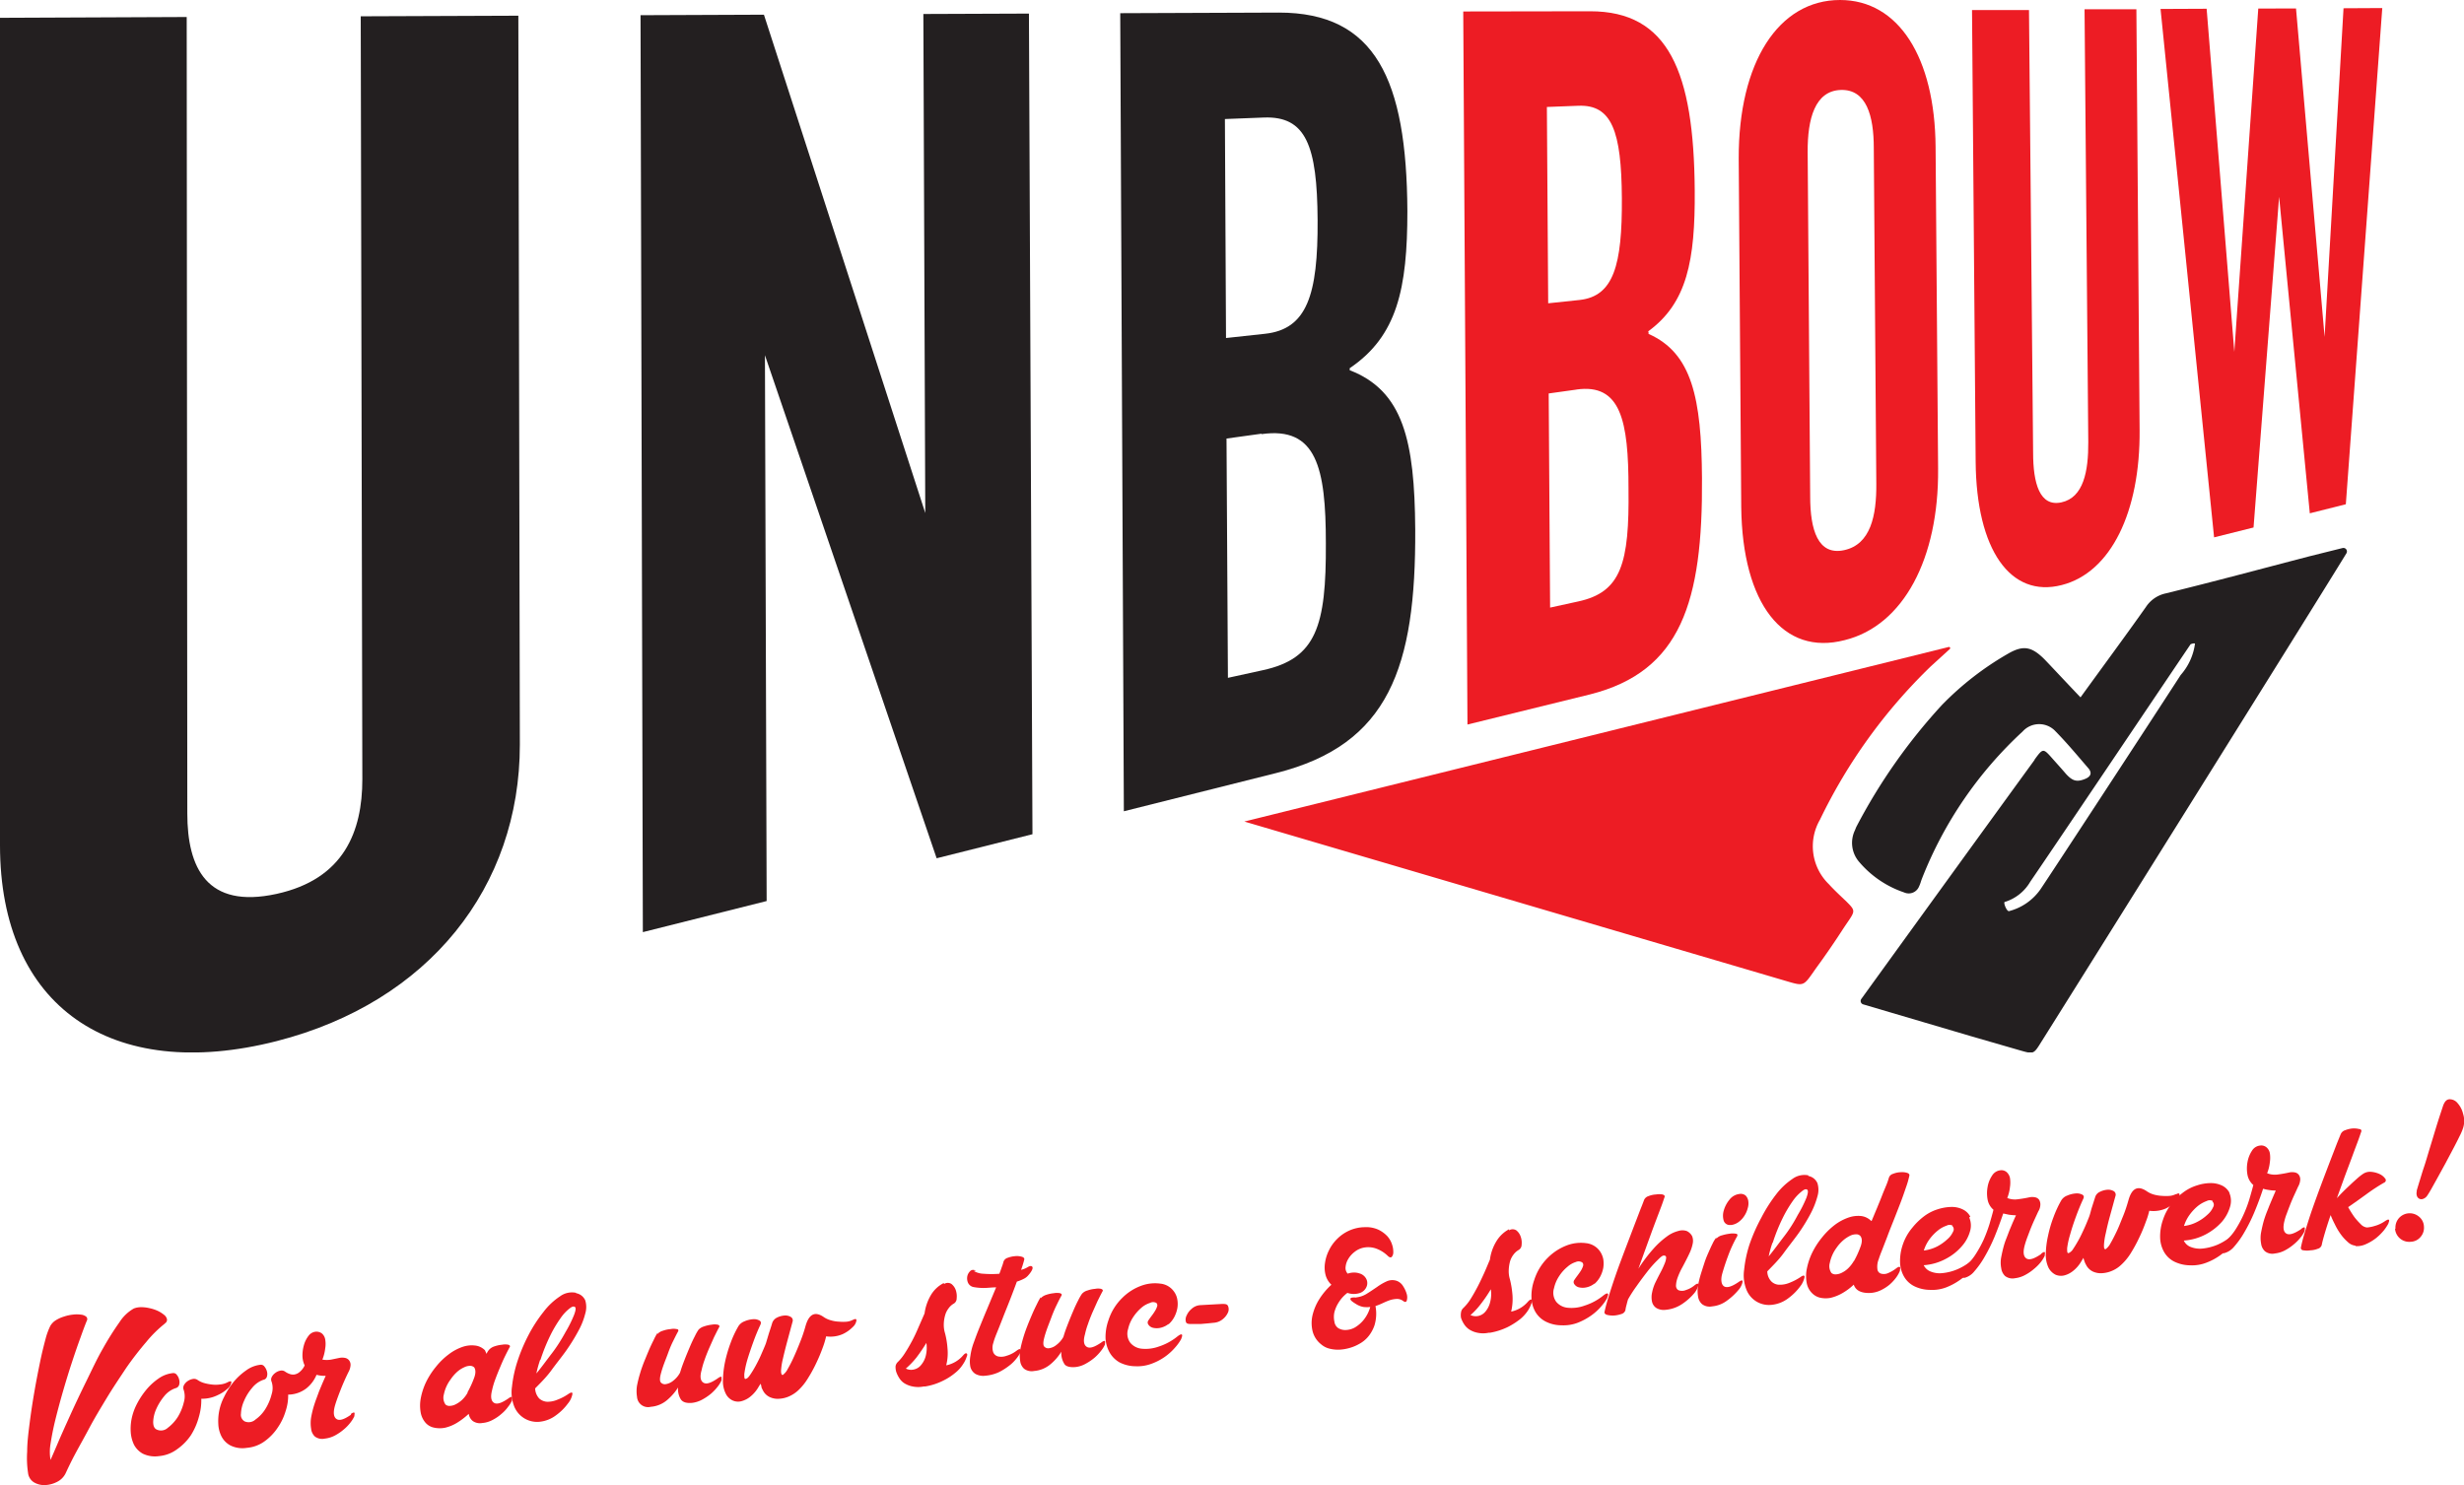
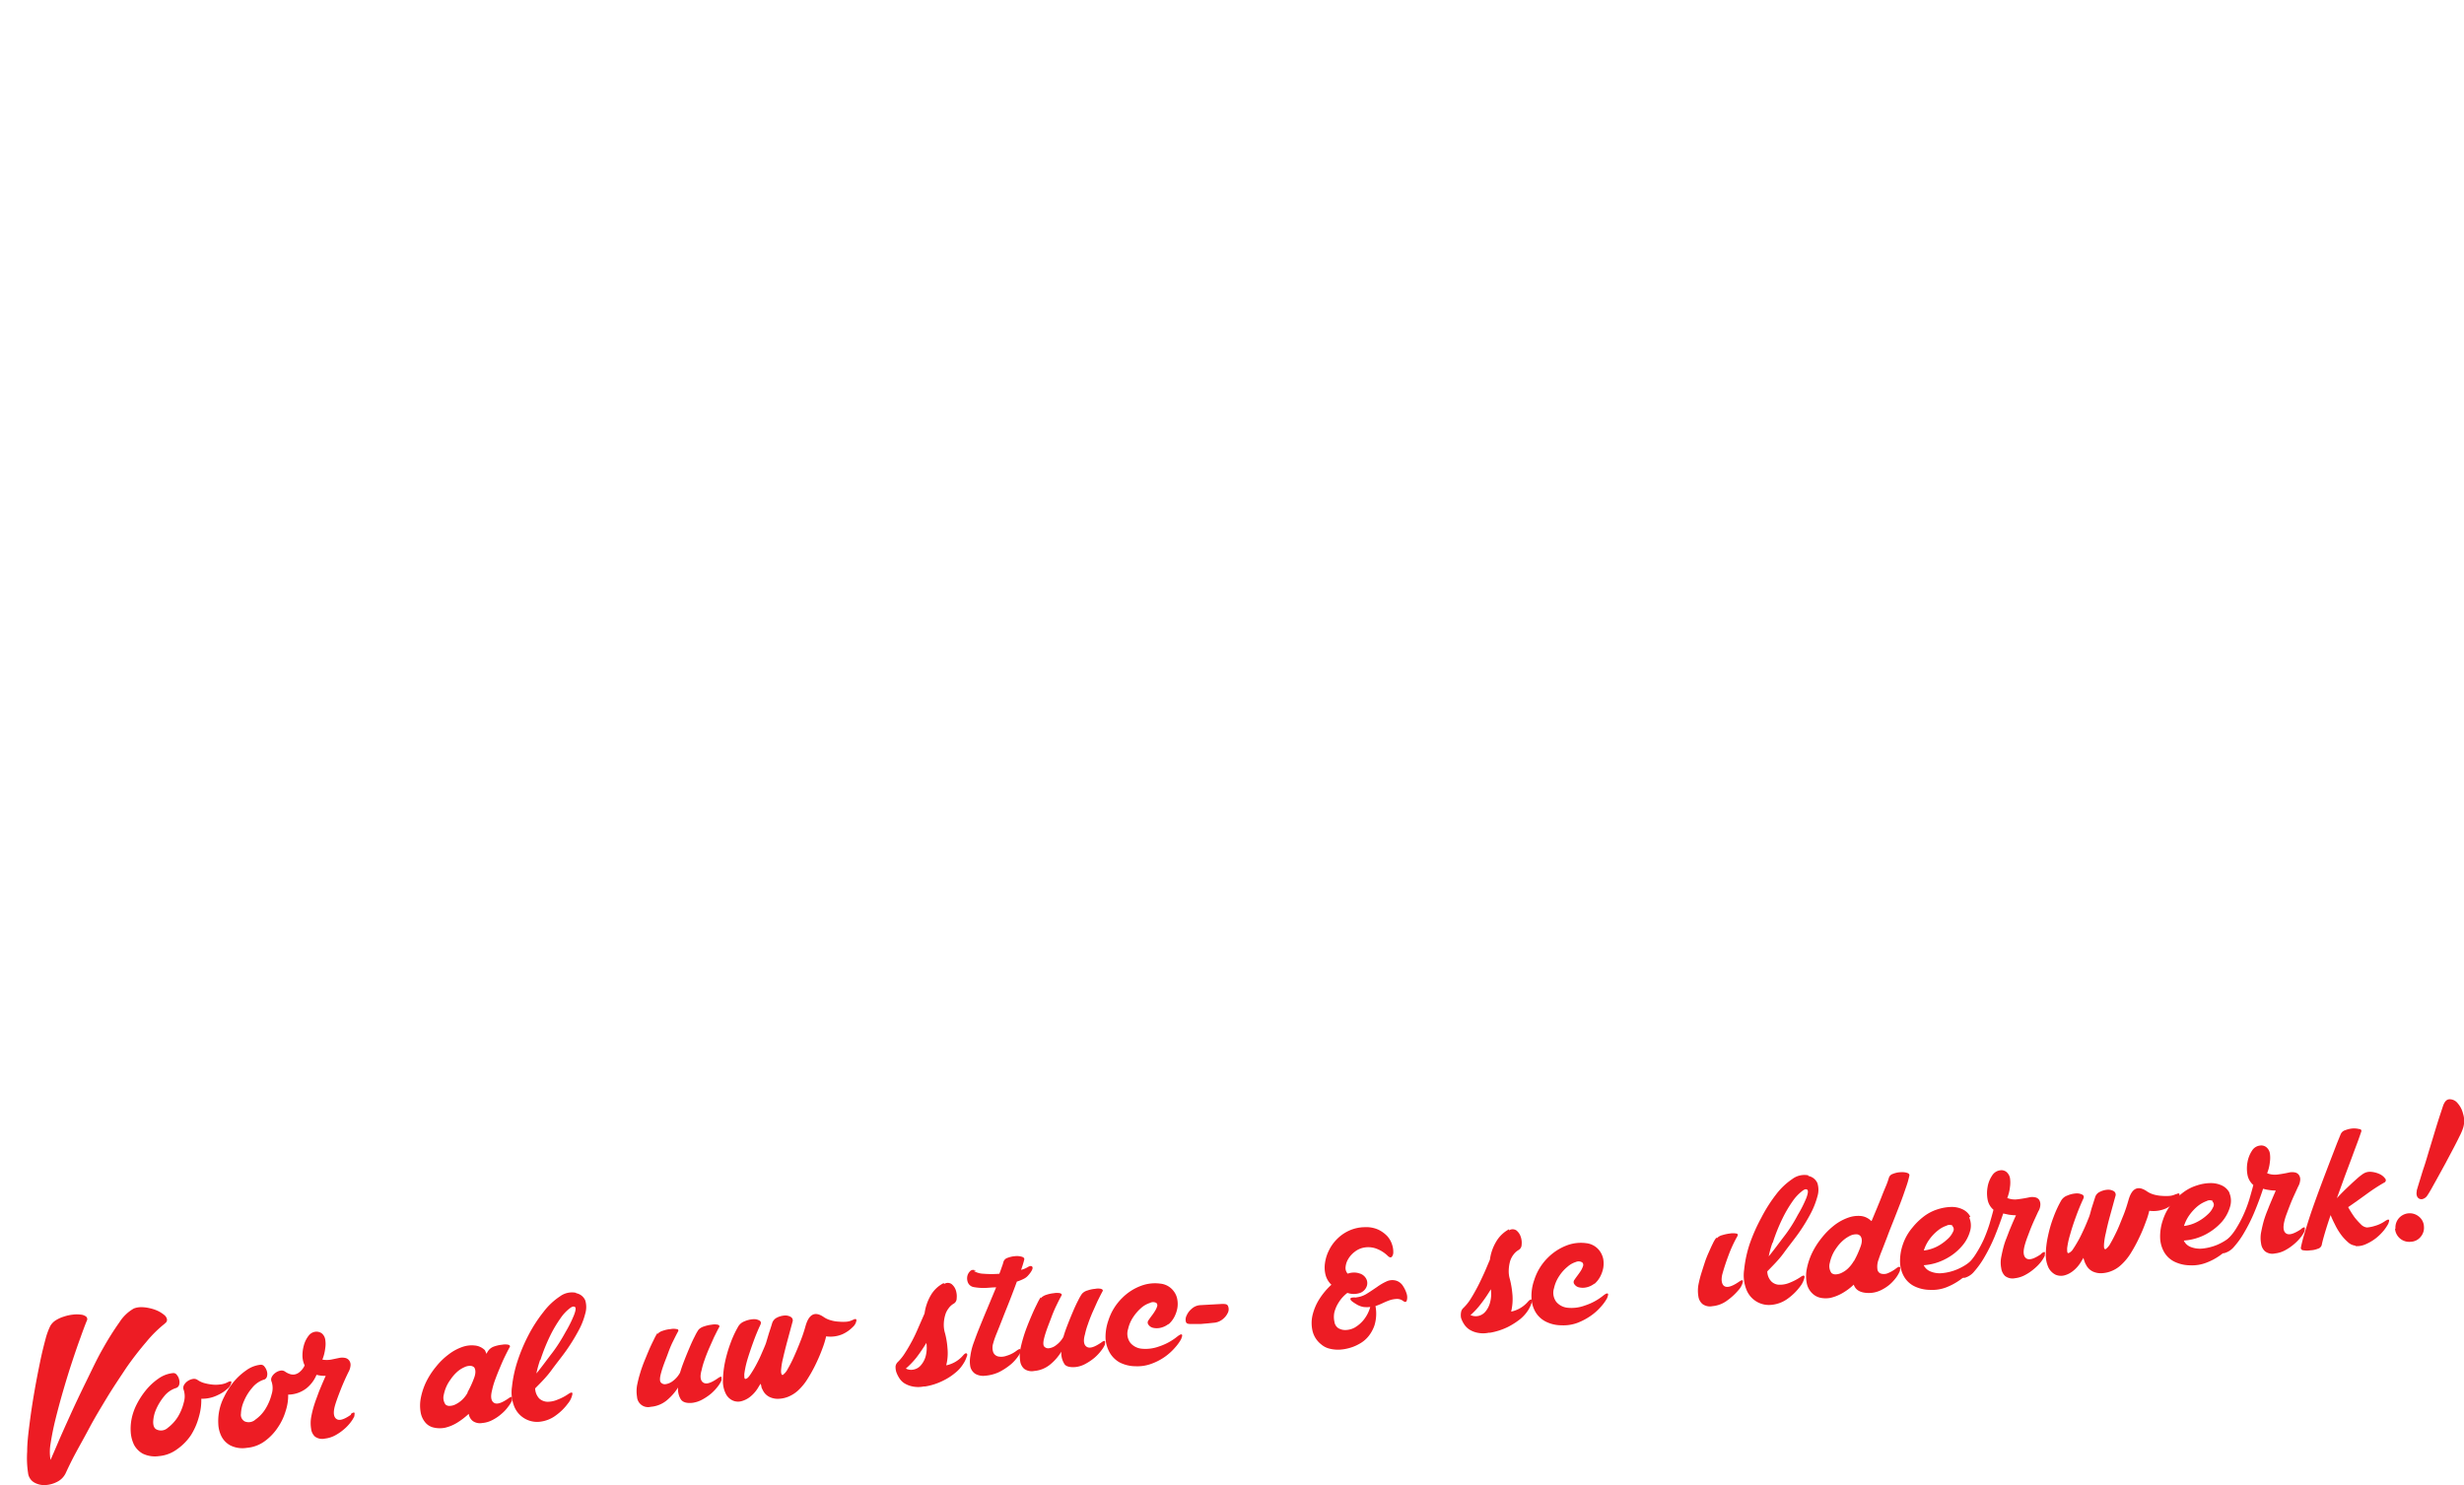
<svg xmlns="http://www.w3.org/2000/svg" viewBox="0 0 244.81 147.57">
  <defs>
    <style>.cls-1{fill:none;}.cls-2{clip-path:url(#clip-path);}.cls-3{fill:#231f20;}.cls-4{fill:#ed1c24;}</style>
    <clipPath id="clip-path" transform="translate(0 0)">
-       <rect class="cls-1" width="236.69" height="104.58" />
-     </clipPath>
+       </clipPath>
  </defs>
  <g id="Layer_2" data-name="Layer 2">
    <g id="Layer_1-2" data-name="Layer 1">
      <g class="cls-2">
-         <path class="cls-3" d="M51.65,74c0,14.12-9,25.58-24.16,29.46C11.07,107.64,0,100.05,0,84V1.77l18.55-.08.06,79.14c0,5.39,1.93,9.52,8.87,8C34.19,87.36,36,82.61,36,77.44L35.84,1.62,51.5,1.56Z" transform="translate(0 0)" />
        <polygon class="cls-3" points="93.06 85.29 76 35.3 76.17 89.54 63.87 92.63 63.64 1.51 75.9 1.46 91.93 50.98 91.74 1.39 102.23 1.35 102.58 82.9 93.06 85.29" />
        <path class="cls-3" d="M134.1,36.59v.2c5.32,2.06,6.45,7,6.51,15.81C140.68,66.31,138,74,126.8,76.82l-15.14,3.8L111.3,1.31l15.76-.06c9.59,0,12.7,6.64,12.77,19.72,0,7.7-1,12.42-5.73,15.62m-12.29-3,3.87-.42c4.18-.45,5.27-3.87,5.23-11.29s-1.16-10.36-5.34-10.2l-3.87.15Zm3.52,9.51-3.47.48L122,67.36l3.47-.76c5.3-1.15,6.3-4.36,6.26-12.61,0-7.52-.93-11.62-6.38-10.85" transform="translate(0 0)" />
-         <path class="cls-4" d="M163.79,33v.18c4.32,1.91,5.26,6.39,5.31,14.33C169.19,59.83,167,66.72,158,69L145.8,72l-.42-70.86L158,1.12c7.77,0,10.3,6,10.38,17.81.05,6.94-.76,11.19-4.63,14m-9.93-2.79,3.12-.33c3.37-.37,4.24-3.43,4.2-10.11s-1-9.32-4.33-9.19l-3.12.12Zm2.85,8.57-2.8.39.14,21.28,2.79-.61c4.28-.92,5.09-3.79,5-11.21,0-6.77-.77-10.47-5.17-9.85" transform="translate(0 0)" />
        <path class="cls-4" d="M192.56,46.61c.07,8.88-3.43,15.55-9.27,17C177.17,65.21,173.11,60,173,50.4l-.25-34.63C172.72,6.2,176.7,0,182.82,0c5.83,0,9.42,5.73,9.49,14.59Zm-6.39-31.9c0-3.2-.73-5.86-3.29-5.77s-3.3,2.88-3.28,6.16l.25,34.24c0,3.29.76,5.9,3.38,5.33s3.22-3.41,3.19-6.62Z" transform="translate(0 0)" />
        <path class="cls-4" d="M212.58,42.72c.07,8.14-2.85,14.18-7.74,15.42-5.1,1.31-8.48-3.51-8.55-12.26L195.93,1l5.66,0L202,45c0,3,.64,5.4,2.82,4.92s2.68-3.06,2.66-6l-.37-43,5.15,0Z" transform="translate(0 0)" />
        <polygon class="cls-4" points="228.12 0.84 230.96 33.48 232.84 0.82 236.69 0.8 233.07 50.11 229.49 51.01 226.44 19.56 223.9 52.42 219.98 53.4 214.66 0.89 219.24 0.87 221.99 34.97 224.37 0.85 228.12 0.84" />
        <path class="cls-3" d="M202.14,75.49c.83-1.14.86-1.15,1.75-.14.45.51.9,1,1.36,1.54.68.75,1.12.86,2,.48.43-.2.64-.53.26-1-1.07-1.24-2.12-2.51-3.27-3.68a2.21,2.21,0,0,0-3.28,0,39.54,39.54,0,0,0-10,14.61c-.1.25-.16.52-.28.76a1.11,1.11,0,0,1-1.51.62,10.08,10.08,0,0,1-4.43-3,2.89,2.89,0,0,1-.44-3.18c.05-.12.09-.24.15-.36a56.35,56.35,0,0,1,8.47-12.06A29.84,29.84,0,0,1,199.44,65c1.53-.9,2.37-.78,3.64.47.38.38,2.77,2.94,3.63,3.83,2.25-3.11,4.39-6,6.51-9a3.14,3.14,0,0,1,1.95-1.33c4.77-1.17,9.5-2.44,14.25-3.68l3.33-.83a.35.35,0,0,1,.38.52c-3.55,5.81-27.87,44.68-30.35,48.61-.73,1.18-.75,1.17-2.08.79l-4.91-1.42-10.67-3.15a.35.35,0,0,1-.19-.54c2-2.77,12.42-17.17,17.21-23.75M217.66,64c-3.52,5.21-14.14,21-15.95,23.63a4.43,4.43,0,0,1-2.52,2c-.19,0,.19,1,.43.91a5.49,5.49,0,0,0,3.12-2.18c1-1.48,10.28-15.66,13.92-21.28a5.88,5.88,0,0,0,1.42-3.1c0-.1-.39,0-.42.05" transform="translate(0 0)" />
        <path class="cls-4" d="M123.63,81.64l70-17.35a.12.12,0,0,1,.1.2l-1.91,1.74a53.37,53.37,0,0,0-11,15.23,5.26,5.26,0,0,0,.9,6.42c.55.61,1.16,1.16,1.75,1.73,1,1,.84.91-.32,2.65q-1.29,2-2.65,3.86c-1.33,1.88-1.17,1.92-3,1.38L123.63,81.64" transform="translate(0 0)" />
      </g>
      <path class="cls-4" d="M16.38,131.53a12.12,12.12,0,0,0-1.85,1.83,31.83,31.83,0,0,0-2,2.59c-.66,1-1.3,1.94-1.94,3s-1.21,2-1.74,3-1,1.82-1.42,2.61-.71,1.42-.92,1.87a1.87,1.87,0,0,1-.84.83,2.86,2.86,0,0,1-1.19.32,2,2,0,0,1-1.1-.27,1.25,1.25,0,0,1-.59-.92,9.91,9.91,0,0,1-.09-2.15c0-.89.12-1.84.25-2.86s.28-2,.47-3.1.37-2,.56-2.93.38-1.67.55-2.31A6.91,6.91,0,0,1,5,131.76a1.63,1.63,0,0,1,.53-.55,3.34,3.34,0,0,1,.81-.37,4.16,4.16,0,0,1,.9-.2,3,3,0,0,1,.79,0,1,1,0,0,1,.53.2.33.33,0,0,1,.06.42q-.24.58-.63,1.68c-.27.73-.55,1.55-.85,2.46s-.59,1.86-.88,2.86-.54,1.94-.76,2.83-.37,1.69-.48,2.4a4.76,4.76,0,0,0,0,1.59c.13-.29.37-.84.71-1.64s.76-1.73,1.24-2.79,1-2.16,1.58-3.34S9.65,135,10.23,134a29,29,0,0,1,1.65-2.62,4.08,4.08,0,0,1,1.42-1.35,2,2,0,0,1,.71-.13,3.64,3.64,0,0,1,.85.1,3.76,3.76,0,0,1,.82.27,3,3,0,0,1,.63.4.75.75,0,0,1,.28.43.4.4,0,0,1-.21.41" transform="translate(0 0)" />
      <path class="cls-4" d="M17.19,136.45a.41.41,0,0,1,.38.18,1.09,1.09,0,0,1,.23.47,1,1,0,0,1,0,.52.48.48,0,0,1-.36.33,2.44,2.44,0,0,0-1.12.79,5.51,5.51,0,0,0-.8,1.29,3.43,3.43,0,0,0-.3,1.28c0,.39.11.65.37.76a1,1,0,0,0,1.08-.18,4.11,4.11,0,0,0,1-1.09,5,5,0,0,0,.59-1.43,2.09,2.09,0,0,0,0-1.22.59.59,0,0,1,0-.47,1.13,1.13,0,0,1,.35-.41,1.29,1.29,0,0,1,.52-.23.61.61,0,0,1,.51.1,2.24,2.24,0,0,0,.58.28,4.48,4.48,0,0,0,.78.16,3.1,3.1,0,0,0,.86,0,2,2,0,0,0,.76-.22c.25-.13.37-.11.37,0a1,1,0,0,1-.34.6,3.6,3.6,0,0,1-1,.67A3.5,3.5,0,0,1,20,139a5.88,5.88,0,0,1-.24,1.8,6.57,6.57,0,0,1-.79,1.82A5.35,5.35,0,0,1,17.62,144a3.54,3.54,0,0,1-1.82.7,2.79,2.79,0,0,1-1.61-.24,2.18,2.18,0,0,1-.88-.9,3.39,3.39,0,0,1-.32-1.24,5,5,0,0,1,.07-1.24,5.57,5.57,0,0,1,.49-1.46,7.88,7.88,0,0,1,.94-1.46A6,6,0,0,1,15.74,137a3,3,0,0,1,1.45-.55" transform="translate(0 0)" />
      <path class="cls-4" d="M34.85,140.52c.19-.14.31-.18.36-.13s0,.17,0,.34a3,3,0,0,1-.38.62,4.25,4.25,0,0,1-.66.69,4.81,4.81,0,0,1-.89.61,2.78,2.78,0,0,1-1,.31,1.21,1.21,0,0,1-1-.21,1.25,1.25,0,0,1-.37-.78,3.44,3.44,0,0,1,0-1.1,9.56,9.56,0,0,1,.3-1.23c.06-.19.13-.4.22-.64s.18-.49.28-.76l.33-.79.32-.73a3,3,0,0,1-.91-.1,3.36,3.36,0,0,1-1,1.34,3,3,0,0,1-1.82.63,4.82,4.82,0,0,1-.24,1.6,5.8,5.8,0,0,1-.79,1.67,5.25,5.25,0,0,1-1.3,1.36,3.48,3.48,0,0,1-1.78.66,2.7,2.7,0,0,1-1.63-.24,2.1,2.1,0,0,1-.88-.89,3,3,0,0,1-.32-1.24,5.21,5.21,0,0,1,.58-2.7,7.58,7.58,0,0,1,.93-1.47,6.27,6.27,0,0,1,1.26-1.16,2.94,2.94,0,0,1,1.44-.56.43.43,0,0,1,.38.19,1.23,1.23,0,0,1,.24.47.92.92,0,0,1,0,.52.44.44,0,0,1-.36.32,2.49,2.49,0,0,0-1.11.8,4.86,4.86,0,0,0-.8,1.29,3.41,3.41,0,0,0-.31,1.28.74.74,0,0,0,.37.76,1,1,0,0,0,1.08-.19,3.61,3.61,0,0,0,1-1.08,5.11,5.11,0,0,0,.6-1.43,2,2,0,0,0,0-1.23.54.54,0,0,1,0-.46,1.12,1.12,0,0,1,.34-.41,1.2,1.2,0,0,1,.51-.24.61.61,0,0,1,.51.11,1.74,1.74,0,0,0,.41.21,1,1,0,0,0,.49.06,1.08,1.08,0,0,0,.52-.25,1.85,1.85,0,0,0,.5-.65,2.32,2.32,0,0,1-.22-1,3.79,3.79,0,0,1,.16-1.07,2.7,2.7,0,0,1,.45-.88,1,1,0,0,1,.68-.4.9.9,0,0,1,.64.17,1,1,0,0,1,.33.59,2.69,2.69,0,0,1,0,.91,4.34,4.34,0,0,1-.28,1.1,2.56,2.56,0,0,0,.87,0l.82-.17a1.51,1.51,0,0,1,.56,0,.68.68,0,0,1,.4.24.72.72,0,0,1,.15.47,1.6,1.6,0,0,1-.21.7c-.27.55-.54,1.15-.79,1.79s-.45,1.18-.57,1.62c-.17.67-.1,1.09.2,1.27s.78,0,1.42-.45" transform="translate(0 0)" />
      <path class="cls-4" d="M46.43,138.4a10.19,10.19,0,0,0,.69-1.51c.16-.45.14-.77,0-1a.58.58,0,0,0-.4-.16,1.29,1.29,0,0,0-.59.14,2.72,2.72,0,0,0-.69.44,4,4,0,0,0-.67.77,3.73,3.73,0,0,0-.67,1.49,1.18,1.18,0,0,0,.16,1,.56.56,0,0,0,.42.14,1.35,1.35,0,0,0,.58-.15,2.72,2.72,0,0,0,.64-.44,2.92,2.92,0,0,0,.58-.76m1.86-3.82a1.45,1.45,0,0,1,.26-.42,1.25,1.25,0,0,1,.54-.33,3.35,3.35,0,0,1,.75-.16,1.66,1.66,0,0,1,.61,0c.17.06.21.14.13.26-.17.31-.34.65-.51,1s-.34.76-.5,1.14-.31.76-.44,1.12a7.61,7.61,0,0,0-.29,1c-.17.66-.1,1.08.2,1.26s.78,0,1.42-.44c.19-.14.31-.19.36-.13s0,.17,0,.34a3,3,0,0,1-.38.61,3.83,3.83,0,0,1-.65.7,4.31,4.31,0,0,1-.87.6,2.62,2.62,0,0,1-1.05.32,1.24,1.24,0,0,1-.95-.2,1.13,1.13,0,0,1-.4-.71,7.25,7.25,0,0,1-1.18.9,4.08,4.08,0,0,1-1.17.48,2.67,2.67,0,0,1-1.05,0,1.54,1.54,0,0,1-.85-.45,2.09,2.09,0,0,1-.52-1.05,3.86,3.86,0,0,1,0-1.4,6.61,6.61,0,0,1,.5-1.57,7.66,7.66,0,0,1,1-1.57,6.84,6.84,0,0,1,1.28-1.25,4.81,4.81,0,0,1,1.34-.73,2.8,2.8,0,0,1,1.26-.15,1.62,1.62,0,0,1,1,.47Z" transform="translate(0 0)" />
      <path class="cls-4" d="M53.67,135.12a11.53,11.53,0,0,0-.38,1.37c.51-.61,1-1.3,1.54-2s1-1.46,1.36-2.12a12.15,12.15,0,0,0,.85-1.71c.18-.47.2-.74.05-.8s-.29,0-.54.2a4.29,4.29,0,0,0-.86.94,12.35,12.35,0,0,0-1,1.68,18.38,18.38,0,0,0-1,2.48m3.55-6.65a1.23,1.23,0,0,1,.91.72,2.27,2.27,0,0,1,0,1.3,7.17,7.17,0,0,1-.67,1.7,18.85,18.85,0,0,1-1.18,1.92c-.46.66-1,1.31-1.5,2s-1.08,1.26-1.63,1.82a1.55,1.55,0,0,0,.4,1,1.28,1.28,0,0,0,.8.33,2.51,2.51,0,0,0,1-.2,5,5,0,0,0,1.08-.56c.31-.21.45-.2.42,0a2.05,2.05,0,0,1-.45.94,5.27,5.27,0,0,1-1.16,1.15,3.24,3.24,0,0,1-1.68.66,2.45,2.45,0,0,1-2.48-1.5,3.84,3.84,0,0,1-.23-2,12.46,12.46,0,0,1,.54-2.51,17.1,17.1,0,0,1,1.11-2.63A14.29,14.29,0,0,1,54,130.37a6.65,6.65,0,0,1,1.63-1.54,2,2,0,0,1,1.59-.36" transform="translate(0 0)" />
      <path class="cls-4" d="M65.32,132.57a1.12,1.12,0,0,1,.55-.33,2.88,2.88,0,0,1,.75-.16,1.47,1.47,0,0,1,.61,0c.17,0,.21.14.13.25-.17.31-.34.66-.51,1s-.34.76-.48,1.15-.29.75-.42,1.11-.23.68-.31,1-.1.62,0,.77a.53.53,0,0,0,.5.19,1.54,1.54,0,0,0,.72-.32,2.55,2.55,0,0,0,.7-.81l.09-.28c.09-.29.22-.64.38-1.05s.33-.82.5-1.22.33-.75.5-1.07a4.43,4.43,0,0,1,.38-.67,1.25,1.25,0,0,1,.55-.32,3.38,3.38,0,0,1,.75-.17,1.58,1.58,0,0,1,.6,0c.16.05.21.14.14.25-.17.31-.34.66-.51,1l-.51,1.15c-.16.38-.31.75-.43,1.11a7.25,7.25,0,0,0-.29,1c-.19.66-.12,1.08.19,1.26s.78,0,1.43-.45q.28-.21.36-.12s0,.16,0,.33a3,3,0,0,1-.38.62,4.75,4.75,0,0,1-.66.7,5.32,5.32,0,0,1-.89.6,2.79,2.79,0,0,1-1,.32c-.57.05-.94-.07-1.13-.37a1.94,1.94,0,0,1-.26-1.16,5.42,5.42,0,0,1-1.1,1.26,2.84,2.84,0,0,1-1.61.66,1.1,1.1,0,0,1-1.37-1,3.48,3.48,0,0,1,0-1.1,11.82,11.82,0,0,1,.31-1.24q.12-.42.36-1.05c.17-.41.33-.81.5-1.21s.34-.75.5-1.07a5.09,5.09,0,0,1,.36-.66" transform="translate(0 0)" />
      <path class="cls-4" d="M84.75,131.16c.24-.13.35-.1.34.07a1.1,1.1,0,0,1-.37.65,3.43,3.43,0,0,1-1,.7,3.06,3.06,0,0,1-1.64.22,8.29,8.29,0,0,1-.33,1.1,16.34,16.34,0,0,1-.63,1.51,13.89,13.89,0,0,1-.85,1.56,5.57,5.57,0,0,1-1,1.23,3.3,3.3,0,0,1-.84.55,2.78,2.78,0,0,1-1,.25,1.87,1.87,0,0,1-.94-.16,1.44,1.44,0,0,1-.71-.71,1.57,1.57,0,0,1-.13-.29q0-.15-.09-.33l-.3.49a3.4,3.4,0,0,1-.76.83,2.37,2.37,0,0,1-.86.42,1.3,1.3,0,0,1-.85-.08,1.44,1.44,0,0,1-.69-.69,2.77,2.77,0,0,1-.27-1.37,9.76,9.76,0,0,1,.21-1.79,13.22,13.22,0,0,1,.55-1.87,10.16,10.16,0,0,1,.77-1.65,1.2,1.2,0,0,1,.6-.49,2.55,2.55,0,0,1,.82-.21,1.12,1.12,0,0,1,.66.12c.17.09.2.24.1.45-.24.51-.48,1.09-.71,1.73s-.43,1.23-.59,1.77a9.47,9.47,0,0,0-.29,1.37c0,.37,0,.53.16.48s.26-.16.43-.41a10.35,10.35,0,0,0,.54-.89c.19-.35.38-.72.55-1.12s.34-.76.47-1.12l.3-1c.11-.33.22-.66.32-1a.92.92,0,0,1,.47-.54,2,2,0,0,1,.74-.21,1.07,1.07,0,0,1,.64.14.4.4,0,0,1,.17.49l-.54,2c-.17.64-.31,1.2-.42,1.69a6.63,6.63,0,0,0-.18,1.16c0,.29.05.43.17.43a1.69,1.69,0,0,0,.5-.61,13.18,13.18,0,0,0,.61-1.2q.32-.71.63-1.5a14.72,14.72,0,0,0,.52-1.54c.34-1.21.94-1.51,1.81-.91a2.31,2.31,0,0,0,.73.33,3.26,3.26,0,0,0,.81.13,3.92,3.92,0,0,0,.77,0,1.63,1.63,0,0,0,.6-.19" transform="translate(0 0)" />
      <path class="cls-4" d="M90,136a1.15,1.15,0,0,0,.81.09,1.24,1.24,0,0,0,.71-.45,2.23,2.23,0,0,0,.46-.91,3.34,3.34,0,0,0,.06-1.28,16.11,16.11,0,0,1-1,1.47A8.2,8.2,0,0,1,90,136m3.8-8.4a.66.66,0,0,1,.74,0,1.34,1.34,0,0,1,.43.63,1.92,1.92,0,0,1,.08.79.6.6,0,0,1-.26.51,1.63,1.63,0,0,0-.54.48,2,2,0,0,0-.35.71,3.43,3.43,0,0,0-.13.86,2.79,2.79,0,0,0,.12.9,8.15,8.15,0,0,1,.25,1.53,4.89,4.89,0,0,1-.13,1.67,3,3,0,0,0,1.69-1c.15-.17.26-.23.34-.18s.08.16,0,.34a2.72,2.72,0,0,1-.34.7,3.45,3.45,0,0,1-.76.86,5.87,5.87,0,0,1-1.25.81,6.14,6.14,0,0,1-1.77.57l-.14,0a2.79,2.79,0,0,1-1.11,0,2.46,2.46,0,0,1-.82-.32,1.67,1.67,0,0,1-.52-.54,2.79,2.79,0,0,1-.29-.61,1.69,1.69,0,0,1-.06-.55.73.73,0,0,1,.22-.41,4.77,4.77,0,0,0,.73-.92c.24-.37.47-.77.7-1.2s.44-.89.64-1.36l.59-1.35a4.87,4.87,0,0,1,.61-1.79,3.14,3.14,0,0,1,1.3-1.23" transform="translate(0 0)" />
      <path class="cls-4" d="M96.74,126.3a2.1,2.1,0,0,0,1,.28,10,10,0,0,0,1.55,0c.1-.25.18-.48.25-.69a3.89,3.89,0,0,0,.16-.5.62.62,0,0,1,.43-.4,2.65,2.65,0,0,1,.73-.16,1.76,1.76,0,0,1,.67.06c.19.06.27.16.23.3a9.83,9.83,0,0,1-.31,1,2.26,2.26,0,0,0,.66-.27c.25-.15.41-.14.47,0s-.08.44-.43.83a1.33,1.33,0,0,1-.45.34,4.24,4.24,0,0,1-.67.27c-.21.58-.44,1.18-.68,1.8s-.49,1.22-.71,1.79-.42,1.07-.6,1.51-.29.76-.35,1a1.41,1.41,0,0,0,0,.94.71.71,0,0,0,.49.4,1.54,1.54,0,0,0,.83-.07,3,3,0,0,0,1-.51c.19-.14.31-.19.36-.13s0,.17,0,.34a3.41,3.41,0,0,1-.41.61,3.88,3.88,0,0,1-.74.71,5.82,5.82,0,0,1-1,.62,4,4,0,0,1-1.31.34,1.61,1.61,0,0,1-1-.18,1.17,1.17,0,0,1-.5-.7,2.93,2.93,0,0,1,0-1.08,6.28,6.28,0,0,1,.34-1.34c.11-.3.24-.67.41-1.1s.36-.89.56-1.38.42-1,.63-1.51.42-1,.62-1.49c-.42,0-.82.06-1.19.06a5.3,5.3,0,0,1-1-.08.77.77,0,0,1-.6-.43,1.1,1.1,0,0,1-.07-.67,1,1,0,0,1,.31-.52.42.42,0,0,1,.53,0" transform="translate(0 0)" />
      <path class="cls-4" d="M103.41,129a1.29,1.29,0,0,1,.55-.33,3.35,3.35,0,0,1,.75-.16,1.66,1.66,0,0,1,.61,0c.17.06.21.14.13.26-.17.3-.34.65-.51,1s-.34.76-.48,1.14-.29.75-.42,1.11-.23.68-.31,1-.1.62,0,.77a.53.53,0,0,0,.5.19,1.44,1.44,0,0,0,.72-.32,2.51,2.51,0,0,0,.7-.8l.09-.29c.09-.29.22-.64.38-1.05s.33-.82.5-1.22.33-.75.5-1.07a4.74,4.74,0,0,1,.38-.66,1.12,1.12,0,0,1,.55-.33,2.88,2.88,0,0,1,.75-.16,1.42,1.42,0,0,1,.6,0c.16.06.21.14.14.25-.17.31-.34.66-.51,1l-.51,1.14c-.16.38-.31.76-.43,1.12a7.15,7.15,0,0,0-.29,1c-.19.66-.12,1.08.19,1.26s.78,0,1.43-.44c.19-.15.31-.19.36-.13s0,.17,0,.34a3,3,0,0,1-.38.61,4.75,4.75,0,0,1-.66.7,5.32,5.32,0,0,1-.89.6,2.62,2.62,0,0,1-1,.32c-.57.05-1-.07-1.13-.36a2,2,0,0,1-.27-1.17,4.94,4.94,0,0,1-1.09,1.26,2.87,2.87,0,0,1-1.61.66,1.26,1.26,0,0,1-1-.22,1.24,1.24,0,0,1-.39-.77,3.49,3.49,0,0,1,0-1.1,14.26,14.26,0,0,1,.67-2.28c.16-.42.33-.82.5-1.22s.34-.75.5-1.07a5.91,5.91,0,0,1,.36-.66" transform="translate(0 0)" />
      <path class="cls-4" d="M116.11,131.56a2,2,0,0,1-.81.39,1.64,1.64,0,0,1-.74,0,.75.75,0,0,1-.45-.3.35.35,0,0,1,0-.45c.09-.14.2-.29.32-.45a4.91,4.91,0,0,0,.34-.5,1.84,1.84,0,0,0,.2-.44.32.32,0,0,0-.08-.33.66.66,0,0,0-.64,0,2.38,2.38,0,0,0-.85.48,4.53,4.53,0,0,0-.8.91,3.53,3.53,0,0,0-.52,1.21,1.51,1.51,0,0,0,.23,1.37,1.69,1.69,0,0,0,1.15.58,3.86,3.86,0,0,0,1.68-.22,5.72,5.72,0,0,0,1.84-1q.36-.28.45-.18c.06.07,0,.22-.08.45a4.7,4.7,0,0,1-.58.81,5.6,5.6,0,0,1-2.33,1.62,4,4,0,0,1-1.62.26,3.51,3.51,0,0,1-1.58-.38,2.6,2.6,0,0,1-1-1,3.22,3.22,0,0,1-.4-1.41,5,5,0,0,1,.29-1.78,5.4,5.4,0,0,1,1.37-2.22,5.18,5.18,0,0,1,1.89-1.21,3.94,3.94,0,0,1,1.89-.21,1.88,1.88,0,0,1,1.34.76,1.84,1.84,0,0,1,.35.81,2.47,2.47,0,0,1,0,.9,3.12,3.12,0,0,1-.31.87,2.6,2.6,0,0,1-.59.73" transform="translate(0 0)" />
      <path class="cls-4" d="M121.4,129.58c.32,0,.52,0,.61.21a.81.81,0,0,1,0,.63,1.77,1.77,0,0,1-.52.67,1.57,1.57,0,0,1-.9.36l-.59.06-.69.06-.62,0-.41,0c-.26,0-.42-.05-.46-.23a.88.88,0,0,1,.08-.62,1.78,1.78,0,0,1,.5-.66,1.4,1.4,0,0,1,.83-.36Z" transform="translate(0 0)" />
      <path class="cls-4" d="M134.71,128.93a2.45,2.45,0,0,0,1.11-.38c.34-.21.66-.43,1-.66a5.35,5.35,0,0,1,.94-.55,1.35,1.35,0,0,1,1-.06,1.25,1.25,0,0,1,.65.54,2.9,2.9,0,0,1,.36.79,1.16,1.16,0,0,1,0,.63c-.05.16-.16.18-.34.06a1,1,0,0,0-.63-.22,2.68,2.68,0,0,0-.67.11,6.65,6.65,0,0,0-.71.29,7.12,7.12,0,0,1-.76.31,4,4,0,0,1-.1,1.92,3.63,3.63,0,0,1-.53,1,3.07,3.07,0,0,1-1,.85,4.13,4.13,0,0,1-.9.38,4.45,4.45,0,0,1-1,.18,3.47,3.47,0,0,1-1-.09,2,2,0,0,1-.86-.43,2.41,2.41,0,0,1-.86-1.32,3.46,3.46,0,0,1,0-1.6,5.26,5.26,0,0,1,.69-1.61,7,7,0,0,1,1.18-1.4,2.06,2.06,0,0,1-.57-.94,2.94,2.94,0,0,1-.07-1.19,4,4,0,0,1,.39-1.27,4.09,4.09,0,0,1,.81-1.14,4,4,0,0,1,1.21-.84,3.86,3.86,0,0,1,1.54-.34,2.93,2.93,0,0,1,1.36.25,3.06,3.06,0,0,1,.89.65,2.31,2.31,0,0,1,.47.83,2.25,2.25,0,0,1,.12.76.7.7,0,0,1-.15.46c-.1.09-.22.06-.37-.07a3.24,3.24,0,0,0-1.26-.78,2.36,2.36,0,0,0-1.14-.07,2.09,2.09,0,0,0-.93.43,2.46,2.46,0,0,0-.63.71,1.84,1.84,0,0,0-.26.79.83.83,0,0,0,.21.66,1.79,1.79,0,0,1,.56-.11,1.62,1.62,0,0,1,.59.08,1.09,1.09,0,0,1,.71.58.93.93,0,0,1,0,.78,1.11,1.11,0,0,1-.62.58,1.94,1.94,0,0,1-1.27,0,3.45,3.45,0,0,0-.84.91,3.41,3.41,0,0,0-.45,1,2.21,2.21,0,0,0,0,.95.91.91,0,0,0,.38.64,1.35,1.35,0,0,0,.75.19,2,2,0,0,0,.9-.25,3.29,3.29,0,0,0,.87-.75,3.56,3.56,0,0,0,.66-1.29,3.06,3.06,0,0,1-.67,0,2,2,0,0,1-.72-.28c-.33-.2-.52-.34-.56-.44a.13.13,0,0,1,.09-.2,1.24,1.24,0,0,1,.52,0" transform="translate(0 0)" />
      <path class="cls-4" d="M146.07,130.67a1.25,1.25,0,0,0,.82.1,1.28,1.28,0,0,0,.71-.45,2.29,2.29,0,0,0,.45-.91,3.18,3.18,0,0,0,.07-1.29,13.25,13.25,0,0,1-1,1.47,7.13,7.13,0,0,1-1,1.08m3.8-8.4a.67.67,0,0,1,.74,0,1.34,1.34,0,0,1,.43.63,1.77,1.77,0,0,1,.09.79.61.61,0,0,1-.27.51,1.73,1.73,0,0,0-.54.48,2.05,2.05,0,0,0-.35.71,3.87,3.87,0,0,0-.12.85,2.72,2.72,0,0,0,.12.9,9.35,9.35,0,0,1,.25,1.54,5.39,5.39,0,0,1-.13,1.66,3,3,0,0,0,1.68-1c.16-.17.27-.23.34-.19s.09.17,0,.35a3.18,3.18,0,0,1-.33.7,3.88,3.88,0,0,1-.76.86,7.23,7.23,0,0,1-1.26.81,6.57,6.57,0,0,1-1.77.57h-.13a2.68,2.68,0,0,1-1.12,0,2.35,2.35,0,0,1-.82-.33,1.78,1.78,0,0,1-.52-.54,2.59,2.59,0,0,1-.29-.61,1.56,1.56,0,0,1,0-.54.73.73,0,0,1,.21-.42,4.7,4.7,0,0,0,.74-.91c.23-.37.46-.77.69-1.21s.44-.89.65-1.35.39-.92.58-1.35a4.65,4.65,0,0,1,.62-1.79,3.27,3.27,0,0,1,1.29-1.24" transform="translate(0 0)" />
      <path class="cls-4" d="M158.43,127.54a1.9,1.9,0,0,1-.81.39,1.64,1.64,0,0,1-.74,0,.75.75,0,0,1-.45-.3.35.35,0,0,1,0-.45c.09-.14.2-.29.32-.45s.24-.33.34-.49a2.08,2.08,0,0,0,.2-.45.34.34,0,0,0-.08-.33.66.66,0,0,0-.64-.05,2.26,2.26,0,0,0-.84.48,4,4,0,0,0-.81.91,3.53,3.53,0,0,0-.52,1.21,1.51,1.51,0,0,0,.23,1.37,1.69,1.69,0,0,0,1.15.58,3.8,3.8,0,0,0,1.67-.22,5.65,5.65,0,0,0,1.85-1q.36-.28.45-.18c.06.07,0,.22-.08.45a4.35,4.35,0,0,1-.58.81,5.46,5.46,0,0,1-1,.91,6.31,6.31,0,0,1-1.34.72,4,4,0,0,1-1.62.25,3.48,3.48,0,0,1-1.58-.38,2.53,2.53,0,0,1-1-.95,3,3,0,0,1-.39-1.41,4.73,4.73,0,0,1,.28-1.78,5.4,5.4,0,0,1,1.37-2.22,5.32,5.32,0,0,1,1.89-1.21,3.92,3.92,0,0,1,1.89-.21,1.92,1.92,0,0,1,1.34.76,2.12,2.12,0,0,1,.36.81,2.72,2.72,0,0,1,0,.9,3.12,3.12,0,0,1-.31.87,2.6,2.6,0,0,1-.59.73" transform="translate(0 0)" />
-       <path class="cls-4" d="M159.38,130.54c.08-.39.21-.93.42-1.61s.45-1.42.73-2.23.59-1.62.9-2.45l.88-2.31.69-1.8c.2-.49.31-.79.35-.9a.7.7,0,0,1,.45-.38,2.27,2.27,0,0,1,.73-.16,1.89,1.89,0,0,1,.65,0c.19.06.25.14.2.27s-.12.37-.29.83-.38,1-.64,1.69-.52,1.41-.81,2.21-.58,1.6-.86,2.38a15.08,15.08,0,0,1,1.51-2,8.22,8.22,0,0,1,1.33-1.21,3.23,3.23,0,0,1,1.12-.54,1.37,1.37,0,0,1,.84,0,1.17,1.17,0,0,1,.54.51,1.27,1.27,0,0,1,.06.74,4,4,0,0,1-.34,1c-.18.39-.41.83-.68,1.34a6.92,6.92,0,0,0-.5,1.1,2.58,2.58,0,0,0-.14.7.54.54,0,0,0,.11.38.4.4,0,0,0,.26.15,1,1,0,0,0,.63-.06,2.5,2.5,0,0,0,.85-.47c.27-.21.39-.21.37,0a2,2,0,0,1-.44.83,5.72,5.72,0,0,1-1.12,1,3.47,3.47,0,0,1-1.67.61,1.44,1.44,0,0,1-.93-.17,1,1,0,0,1-.44-.62,2.11,2.11,0,0,1,0-.91,4.09,4.09,0,0,1,.36-1.07q.26-.53.51-1a8.43,8.43,0,0,0,.39-.85,1.67,1.67,0,0,0,.14-.56c0-.14-.07-.21-.23-.21s-.34.17-.65.48a10.87,10.87,0,0,0-1,1.13c-.35.45-.71.93-1.06,1.43a13.35,13.35,0,0,0-.85,1.32c-.07.23-.12.45-.17.63a3.94,3.94,0,0,0-.09.45.57.57,0,0,1-.4.37,2.88,2.88,0,0,1-.72.15,2.43,2.43,0,0,1-.68-.06c-.19-.05-.28-.14-.27-.26" transform="translate(0 0)" />
-       <path class="cls-4" d="M172,121.72a.63.63,0,0,1-.74-.41,1.77,1.77,0,0,1,0-1,2.94,2.94,0,0,1,.57-1.09,1.46,1.46,0,0,1,1-.57.76.76,0,0,1,.61.16,1,1,0,0,1,.26.53,1.61,1.61,0,0,1-.06.74,2.47,2.47,0,0,1-.34.76,2.24,2.24,0,0,1-.58.61,1.61,1.61,0,0,1-.75.29m-1.42,1.33a1.07,1.07,0,0,1,.54-.31,4.39,4.39,0,0,1,.75-.16,1.73,1.73,0,0,1,.62,0c.16,0,.2.13.13.26a13,13,0,0,0-.88,1.9c-.24.64-.44,1.25-.6,1.82s-.1,1.09.2,1.26.78,0,1.43-.44c.29-.21.42-.21.39,0a1.76,1.76,0,0,1-.44.83,6,6,0,0,1-1.08,1,2.88,2.88,0,0,1-1.5.59,1.25,1.25,0,0,1-1-.22,1.23,1.23,0,0,1-.4-.77,3.44,3.44,0,0,1,0-1.1,11.07,11.07,0,0,1,.31-1.23c.09-.28.19-.6.32-1s.26-.71.39-1,.28-.64.42-.91a2.89,2.89,0,0,1,.35-.58" transform="translate(0 0)" />
+       <path class="cls-4" d="M172,121.72m-1.42,1.33a1.07,1.07,0,0,1,.54-.31,4.39,4.39,0,0,1,.75-.16,1.73,1.73,0,0,1,.62,0c.16,0,.2.13.13.26a13,13,0,0,0-.88,1.9c-.24.64-.44,1.25-.6,1.82s-.1,1.09.2,1.26.78,0,1.43-.44c.29-.21.42-.21.39,0a1.76,1.76,0,0,1-.44.83,6,6,0,0,1-1.08,1,2.88,2.88,0,0,1-1.5.59,1.25,1.25,0,0,1-1-.22,1.23,1.23,0,0,1-.4-.77,3.44,3.44,0,0,1,0-1.1,11.07,11.07,0,0,1,.31-1.23c.09-.28.19-.6.32-1s.26-.71.39-1,.28-.64.42-.91a2.89,2.89,0,0,1,.35-.58" transform="translate(0 0)" />
      <path class="cls-4" d="M176.11,123.48a9.9,9.9,0,0,0-.38,1.37c.51-.61,1-1.3,1.54-2s1-1.45,1.35-2.12a12.37,12.37,0,0,0,.86-1.71c.17-.47.19-.74.05-.81s-.3,0-.55.21a4.46,4.46,0,0,0-.86.93,12.59,12.59,0,0,0-1,1.69,18,18,0,0,0-1,2.49m3.54-6.67a1.22,1.22,0,0,1,.91.72,2.21,2.21,0,0,1,0,1.31,8.14,8.14,0,0,1-.67,1.7,17.91,17.91,0,0,1-1.18,1.93c-.47.66-1,1.31-1.5,2s-1.09,1.26-1.63,1.82a1.46,1.46,0,0,0,.4,1,1.14,1.14,0,0,0,.8.33,2.49,2.49,0,0,0,1-.19,5.55,5.55,0,0,0,1.08-.56c.3-.22.44-.2.42,0a2.22,2.22,0,0,1-.45.94,5.5,5.5,0,0,1-1.16,1.15,3.24,3.24,0,0,1-1.69.66,2.4,2.4,0,0,1-2.47-1.5,3.86,3.86,0,0,1-.23-2,12,12,0,0,1,.54-2.53A17.47,17.47,0,0,1,175,121a14.89,14.89,0,0,1,1.46-2.3,6.82,6.82,0,0,1,1.62-1.54,2,2,0,0,1,1.59-.36" transform="translate(0 0)" />
      <path class="cls-4" d="M184.2,125.32a9.52,9.52,0,0,0,.68-1.51c.15-.45.13-.78-.06-1a.52.52,0,0,0-.39-.15,1.35,1.35,0,0,0-.59.13,3.35,3.35,0,0,0-.69.45,4,4,0,0,0-.69.77,3.84,3.84,0,0,0-.66,1.49,1.18,1.18,0,0,0,.16,1,.61.61,0,0,0,.42.14,1.43,1.43,0,0,0,.59-.15,2.37,2.37,0,0,0,.64-.44,3.39,3.39,0,0,0,.59-.76m1.75-3.95.56-1.34c.18-.44.35-.85.5-1.24s.3-.73.41-1a7.11,7.11,0,0,0,.25-.72.59.59,0,0,1,.41-.39,2.22,2.22,0,0,1,.72-.16,1.76,1.76,0,0,1,.67.06c.19.06.27.16.23.3a8.8,8.8,0,0,1-.34,1.17c-.16.47-.34,1-.55,1.54s-.43,1.11-.66,1.69-.45,1.12-.64,1.64l-.53,1.37c-.16.39-.26.68-.32.87a2,2,0,0,0-.13,1,.51.51,0,0,0,.31.42,1,1,0,0,0,.66,0,3.52,3.52,0,0,0,.9-.51c.18-.14.31-.18.37-.12s0,.18,0,.36a3.16,3.16,0,0,1-.36.65,4.4,4.4,0,0,1-.66.72,4.16,4.16,0,0,1-.91.58,2.73,2.73,0,0,1-1.15.26c-.81,0-1.32-.26-1.51-.83a5.82,5.82,0,0,1-1.14.85,4.32,4.32,0,0,1-1.15.46,2.58,2.58,0,0,1-1,0,1.64,1.64,0,0,1-.84-.45,1.9,1.9,0,0,1-.54-1,3.66,3.66,0,0,1,0-1.4,6.66,6.66,0,0,1,.51-1.57,7.83,7.83,0,0,1,1-1.57,7.23,7.23,0,0,1,1.28-1.26,5,5,0,0,1,1.34-.72,2.94,2.94,0,0,1,1.25-.16,1.7,1.7,0,0,1,1,.47Z" transform="translate(0 0)" />
      <path class="cls-4" d="M194,121.8a.61.61,0,0,0-.6,0,2.7,2.7,0,0,0-.85.47,4.55,4.55,0,0,0-.83.86,3.84,3.84,0,0,0-.58,1.14,4,4,0,0,0,1.34-.41,4.75,4.75,0,0,0,1-.71,2.19,2.19,0,0,0,.57-.76.45.45,0,0,0-.08-.56m1.68-.85a2,2,0,0,1,.08,1.38,3.74,3.74,0,0,1-.82,1.49,5.35,5.35,0,0,1-1.59,1.25,5.42,5.42,0,0,1-2.19.63,1.27,1.27,0,0,0,.72.64,2.38,2.38,0,0,0,1.18.14,5,5,0,0,0,1.43-.37,5.75,5.75,0,0,0,1.47-.91c.25-.2.39-.26.45-.19s0,.22-.1.45a4.11,4.11,0,0,1-.57.82,5.14,5.14,0,0,1-1,.9,6.31,6.31,0,0,1-1.34.72,3.92,3.92,0,0,1-1.62.25,3.6,3.6,0,0,1-1.57-.37,2.41,2.41,0,0,1-1-.94,3,3,0,0,1-.4-1.42,5,5,0,0,1,.28-1.79A5.15,5.15,0,0,1,190,122a6.55,6.55,0,0,1,1.2-1.16,4.45,4.45,0,0,1,1.36-.68,4.68,4.68,0,0,1,1.33-.22,2.48,2.48,0,0,1,1.11.24,1.63,1.63,0,0,1,.76.73" transform="translate(0 0)" />
      <path class="cls-4" d="M202.82,124.57c.18-.14.3-.18.34-.13s0,.17,0,.34a3.34,3.34,0,0,1-.38.62,4.41,4.41,0,0,1-.68.69,4.81,4.81,0,0,1-.89.61,2.74,2.74,0,0,1-1,.32,1.22,1.22,0,0,1-1-.22,1.31,1.31,0,0,1-.38-.78,2.89,2.89,0,0,1,0-1.09c.08-.41.17-.82.29-1.23a6.49,6.49,0,0,1,.23-.65l.29-.76.33-.79c.12-.26.22-.51.33-.73a6.75,6.75,0,0,1-.71-.06l-.56-.12c-.28.82-.57,1.61-.88,2.36a17.21,17.21,0,0,1-1,2,8.63,8.63,0,0,1-1,1.4,1.87,1.87,0,0,1-.94.63c-.13,0-.23,0-.28-.07a.47.47,0,0,1-.05-.32,1.22,1.22,0,0,1,.14-.42,1.36,1.36,0,0,1,.29-.37,5.66,5.66,0,0,0,1-1.19,11.56,11.56,0,0,0,.78-1.43,14.73,14.73,0,0,0,.57-1.52c.15-.52.29-1,.4-1.44a1.74,1.74,0,0,1-.58-1,3.45,3.45,0,0,1,0-1.28,2.88,2.88,0,0,1,.44-1.11,1.1,1.1,0,0,1,.8-.53.8.8,0,0,1,.64.17,1.06,1.06,0,0,1,.34.59,3,3,0,0,1,0,.9,4,4,0,0,1-.27,1.09,2,2,0,0,0,1.09.12,11.34,11.34,0,0,0,1.12-.19,1.45,1.45,0,0,1,.55,0,.65.65,0,0,1,.4.24.87.87,0,0,1,.13.47,1.34,1.34,0,0,1-.21.7l-.4.87c-.14.31-.27.62-.39.92l-.33.87c-.1.28-.18.53-.24.76-.17.66-.1,1.08.2,1.26s.79,0,1.45-.45" transform="translate(0 0)" />
      <path class="cls-4" d="M216.21,118.68c.23-.13.35-.11.34.07a1.13,1.13,0,0,1-.38.65,3.68,3.68,0,0,1-1,.7,3.12,3.12,0,0,1-1.63.22,7.23,7.23,0,0,1-.34,1.09c-.17.48-.38,1-.63,1.52a14.73,14.73,0,0,1-.84,1.56,5.5,5.5,0,0,1-1,1.22,3,3,0,0,1-.85.56,2.89,2.89,0,0,1-1,.25,1.89,1.89,0,0,1-.94-.16,1.46,1.46,0,0,1-.7-.71,1.28,1.28,0,0,1-.13-.29A2.79,2.79,0,0,1,207,125l-.3.49a3.31,3.31,0,0,1-.77.84,2.29,2.29,0,0,1-.86.42,1.38,1.38,0,0,1-.85-.08,1.63,1.63,0,0,1-.69-.69,3,3,0,0,1-.27-1.37,9,9,0,0,1,.22-1.79,12.13,12.13,0,0,1,.55-1.88,11,11,0,0,1,.76-1.64,1.15,1.15,0,0,1,.6-.49,2.6,2.6,0,0,1,.83-.21,1.19,1.19,0,0,1,.65.11c.18.09.21.24.1.45-.24.52-.48,1.1-.71,1.73s-.43,1.23-.58,1.78a8.25,8.25,0,0,0-.3,1.37c0,.36,0,.52.16.48a1,1,0,0,0,.44-.41c.17-.25.35-.55.54-.89s.37-.73.55-1.12.33-.77.47-1.12.19-.66.3-1,.21-.66.32-1a.84.84,0,0,1,.47-.54,2,2,0,0,1,.74-.21,1.1,1.1,0,0,1,.64.14.41.41,0,0,1,.17.49c-.2.71-.38,1.39-.55,2s-.31,1.2-.41,1.69a6.49,6.49,0,0,0-.18,1.16c0,.28,0,.43.16.43a1.69,1.69,0,0,0,.5-.61c.2-.34.4-.74.62-1.2s.42-1,.63-1.51.38-1.05.52-1.54c.33-1.2.93-1.5,1.81-.91a2.39,2.39,0,0,0,.72.34,3.8,3.8,0,0,0,.81.13,4.82,4.82,0,0,0,.77,0,1.69,1.69,0,0,0,.61-.18" transform="translate(0 0)" />
      <path class="cls-4" d="M219.85,119.35a.63.63,0,0,0-.6,0,3.17,3.17,0,0,0-.85.47,4.62,4.62,0,0,0-.83.87,3.84,3.84,0,0,0-.58,1.14,3.75,3.75,0,0,0,1.34-.42,4.41,4.41,0,0,0,1-.71,2.16,2.16,0,0,0,.56-.75.45.45,0,0,0-.08-.56m1.68-.86a2,2,0,0,1,.08,1.38,4,4,0,0,1-.81,1.5,5.71,5.71,0,0,1-1.6,1.25,5.41,5.41,0,0,1-2.19.62,1.26,1.26,0,0,0,.72.65,2.52,2.52,0,0,0,1.18.14,5.3,5.3,0,0,0,1.43-.37,5.8,5.8,0,0,0,1.47-.92q.38-.28.45-.18c.05.07,0,.22-.1.45a3.82,3.82,0,0,1-.57.81,5.17,5.17,0,0,1-1,.91,5.87,5.87,0,0,1-1.34.71,3.92,3.92,0,0,1-1.62.26,3.63,3.63,0,0,1-1.57-.37,2.41,2.41,0,0,1-1-.94,3.06,3.06,0,0,1-.4-1.42,5,5,0,0,1,.28-1.79,5.32,5.32,0,0,1,.85-1.6,6.48,6.48,0,0,1,1.2-1.15,4.45,4.45,0,0,1,1.36-.68,4.35,4.35,0,0,1,1.33-.22,2.59,2.59,0,0,1,1.12.24,1.64,1.64,0,0,1,.75.72" transform="translate(0 0)" />
      <path class="cls-4" d="M228.64,122.12c.18-.14.3-.19.34-.13s0,.17,0,.34a3,3,0,0,1-.38.61,4.46,4.46,0,0,1-.68.7,4.81,4.81,0,0,1-.89.61,2.72,2.72,0,0,1-1,.31,1.18,1.18,0,0,1-1-.22,1.26,1.26,0,0,1-.38-.77,3,3,0,0,1,0-1.1c.08-.41.17-.82.29-1.23.06-.19.13-.4.22-.64s.2-.49.3-.76l.33-.79.32-.74a3.92,3.92,0,0,1-.71-.06,3.49,3.49,0,0,1-.55-.12c-.27.83-.57,1.62-.88,2.36a16.61,16.61,0,0,1-1,2,8.63,8.63,0,0,1-1,1.4,1.93,1.93,0,0,1-.94.63.24.24,0,0,1-.28-.08.44.44,0,0,1-.05-.31,1,1,0,0,1,.14-.42,1.37,1.37,0,0,1,.29-.38,5.6,5.6,0,0,0,1-1.18,11.61,11.61,0,0,0,.77-1.43,12.32,12.32,0,0,0,.58-1.53c.15-.51.29-1,.4-1.43a1.74,1.74,0,0,1-.58-1,3.45,3.45,0,0,1,0-1.28,3,3,0,0,1,.44-1.12,1.07,1.07,0,0,1,.8-.52.8.8,0,0,1,.64.17,1,1,0,0,1,.34.59,3,3,0,0,1,0,.9,4,4,0,0,1-.27,1.09,2.09,2.09,0,0,0,1.09.12,11.26,11.26,0,0,0,1.12-.2,1.44,1.44,0,0,1,.55,0,.63.63,0,0,1,.39.24.77.77,0,0,1,.14.47,1.6,1.6,0,0,1-.21.7l-.4.87c-.14.31-.27.61-.39.92s-.23.59-.33.87a5.3,5.3,0,0,0-.24.75c-.17.67-.1,1.09.2,1.26s.78,0,1.45-.44" transform="translate(0 0)" />
      <path class="cls-4" d="M234.06,123.79a1.27,1.27,0,0,1-.79-.36,4.46,4.46,0,0,1-.71-.78,6.44,6.44,0,0,1-.59-1,9.36,9.36,0,0,1-.41-.9c-.23.66-.42,1.26-.58,1.8s-.26.93-.31,1.19a.55.55,0,0,1-.4.36,2.2,2.2,0,0,1-.72.15,2.12,2.12,0,0,1-.68,0c-.19,0-.28-.14-.27-.26.08-.39.21-.93.42-1.61s.44-1.43.72-2.23.58-1.62.89-2.45.61-1.61.88-2.32l.69-1.79c.2-.49.32-.79.37-.9a.7.7,0,0,1,.45-.38,2.59,2.59,0,0,1,.73-.17,2.15,2.15,0,0,1,.65.06c.19,0,.25.14.2.27s-.11.32-.26.74-.35.93-.58,1.56-.49,1.31-.77,2.06l-.81,2.24c.19-.21.41-.44.65-.68s.48-.46.71-.68.46-.42.67-.61a5.24,5.24,0,0,1,.56-.44,1.24,1.24,0,0,1,.81-.21,2.47,2.47,0,0,1,.84.22,1.4,1.4,0,0,1,.55.44.25.25,0,0,1-.09.41,18.64,18.64,0,0,0-1.76,1.15c-.62.45-1.22.88-1.82,1.29a10.45,10.45,0,0,0,.63,1,6.57,6.57,0,0,0,.61.68,1,1,0,0,0,.62.34,3.38,3.38,0,0,0,.77-.15,3.34,3.34,0,0,0,1-.46q.35-.24.42-.15c.06.07,0,.19-.06.38a4.33,4.33,0,0,1-.45.68,5.4,5.4,0,0,1-.76.75,4.7,4.7,0,0,1-1,.6,2.13,2.13,0,0,1-1.08.2" transform="translate(0 0)" />
      <path class="cls-4" d="M240.1,118.35l.24-.8c.14-.43.3-1,.49-1.56s.38-1.24.59-1.92.4-1.32.58-1.91.34-1.09.48-1.51l.24-.73c.15-.44.36-.67.64-.68a1,1,0,0,1,.8.37,2.46,2.46,0,0,1,.56,1.08,2.31,2.31,0,0,1,0,1.4,5.16,5.16,0,0,1-.34.8c-.18.37-.39.79-.64,1.26l-.78,1.47-.79,1.44-.64,1.15c-.18.31-.3.5-.35.57a.83.83,0,0,1-.41.35.48.48,0,0,1-.39,0,.49.49,0,0,1-.25-.29.82.82,0,0,1,0-.49M238,122.08a1.41,1.41,0,0,1,.32-1,1.43,1.43,0,0,1,2-.19,1.32,1.32,0,0,1,.51,1,1.38,1.38,0,0,1-.31,1,1.32,1.32,0,0,1-1,.51,1.41,1.41,0,0,1-1.56-1.28" transform="translate(0 0)" />
    </g>
  </g>
</svg>